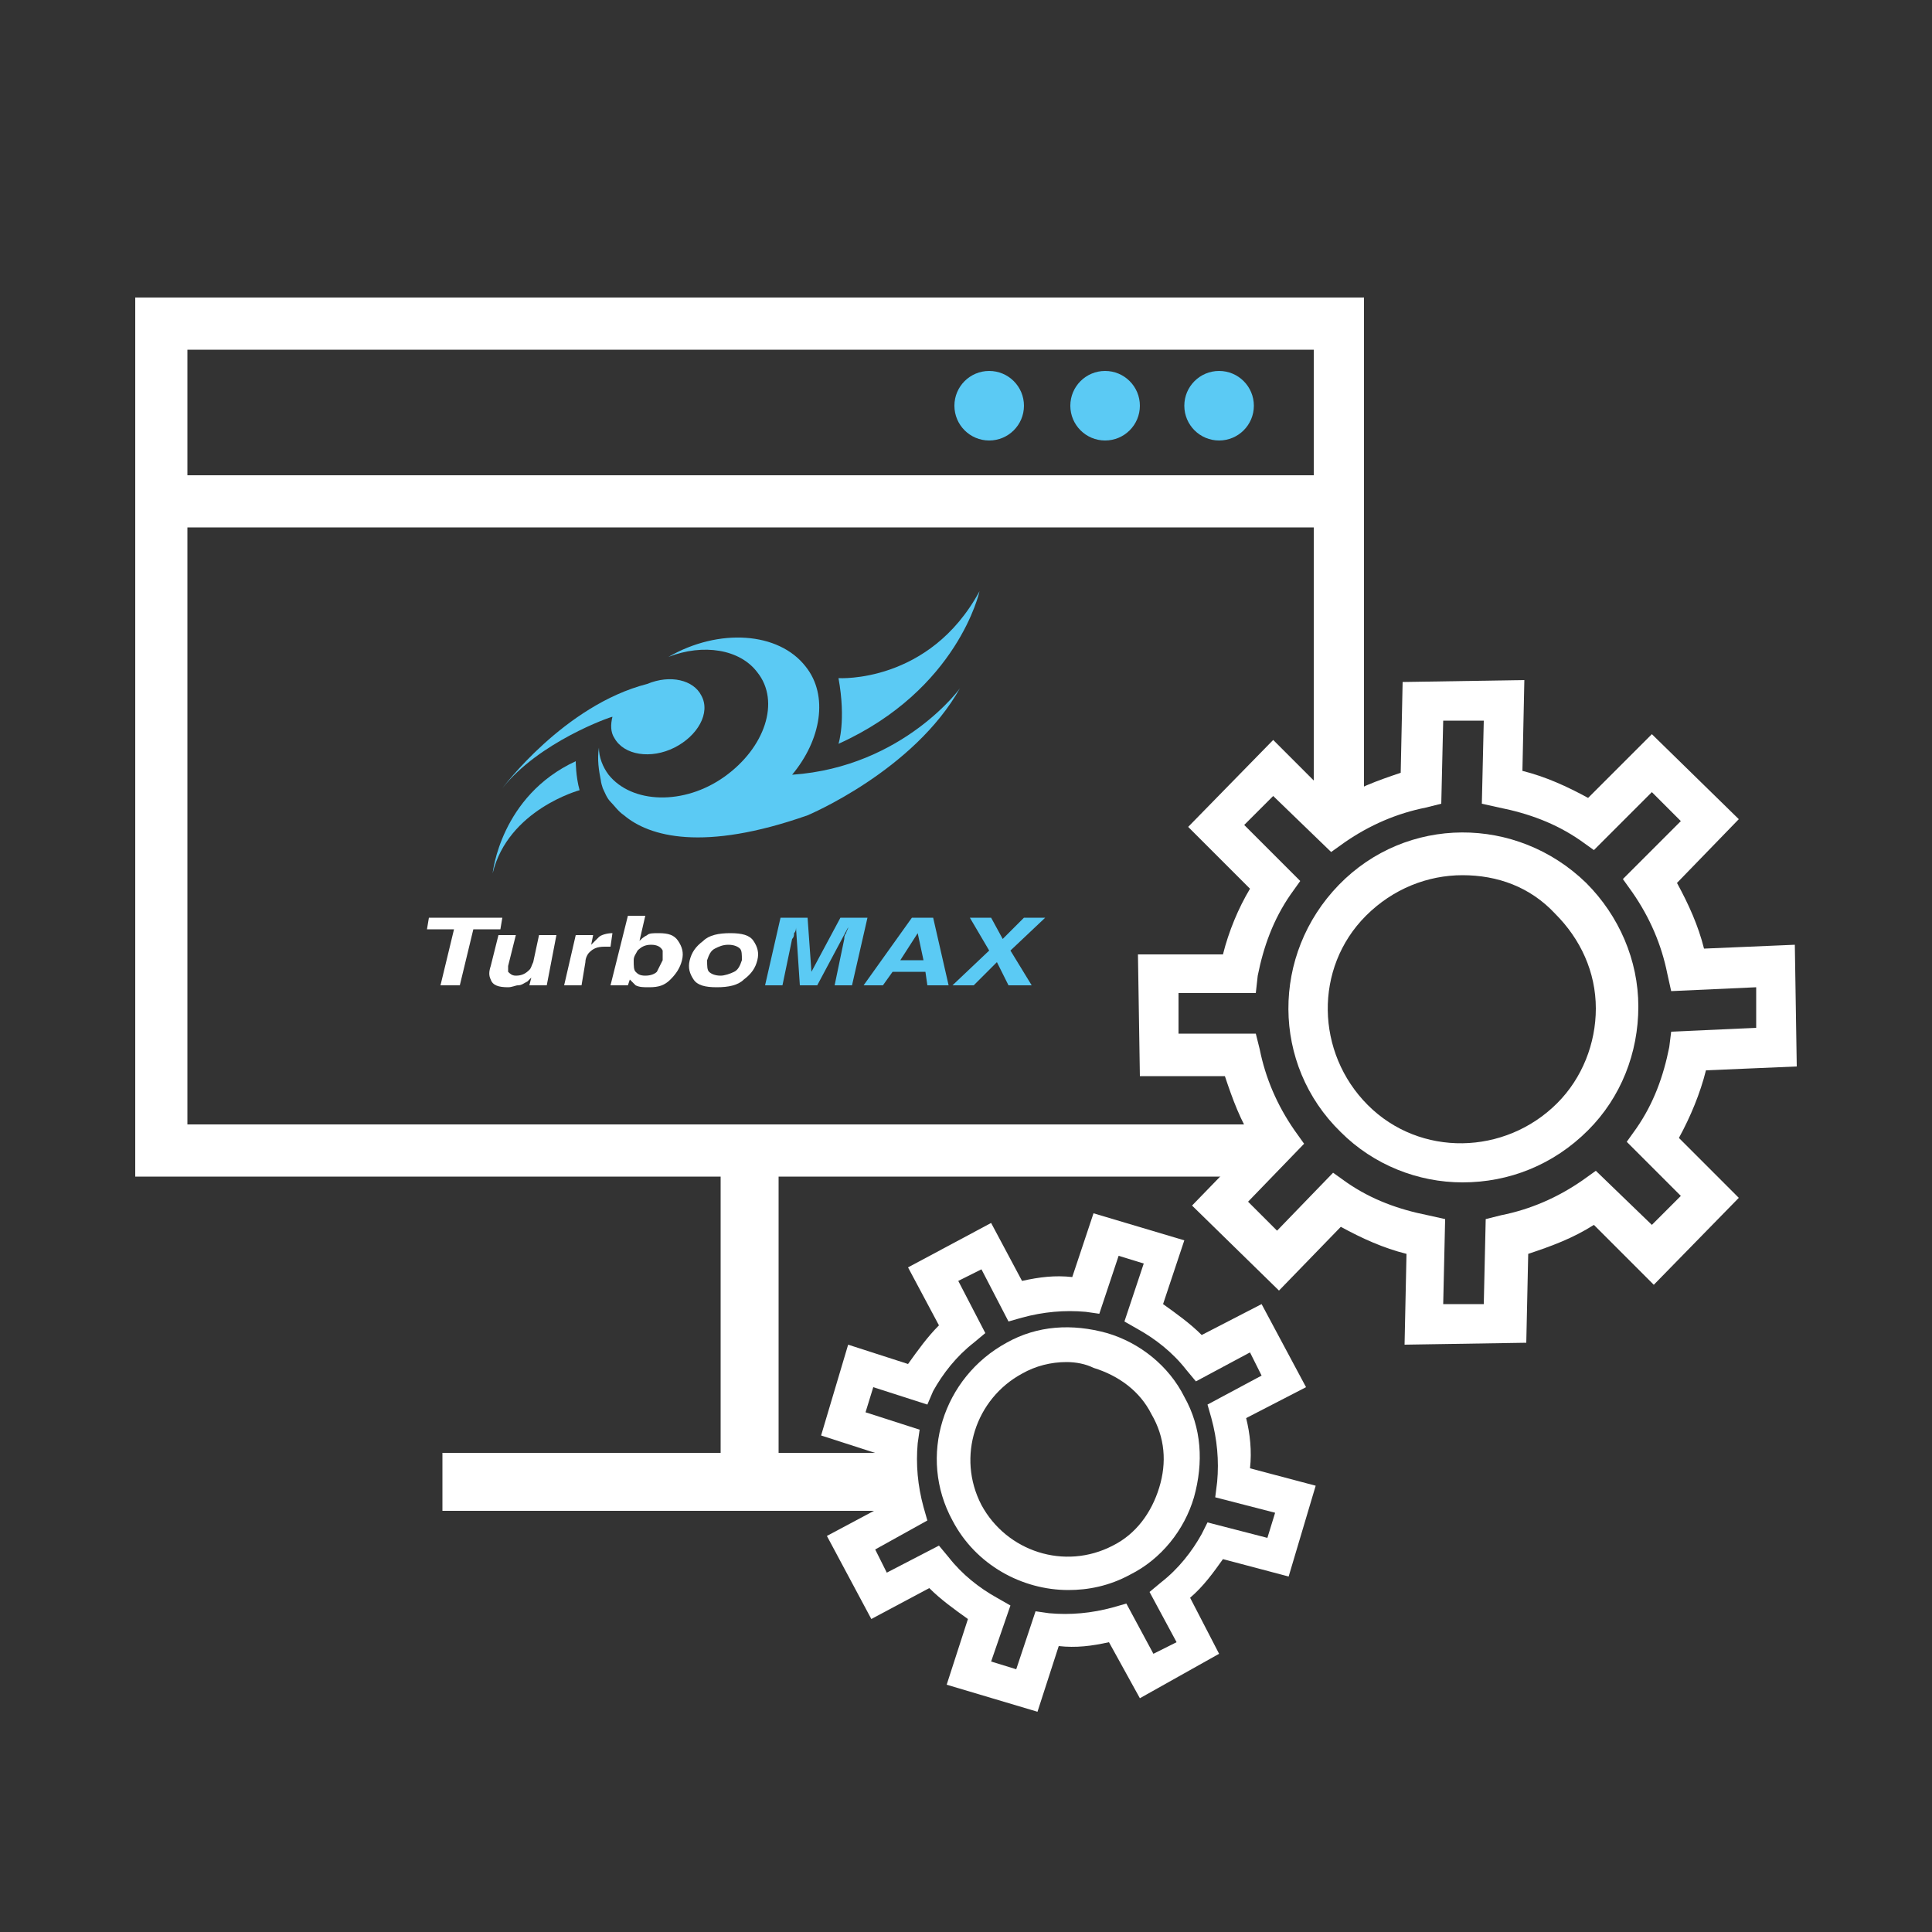
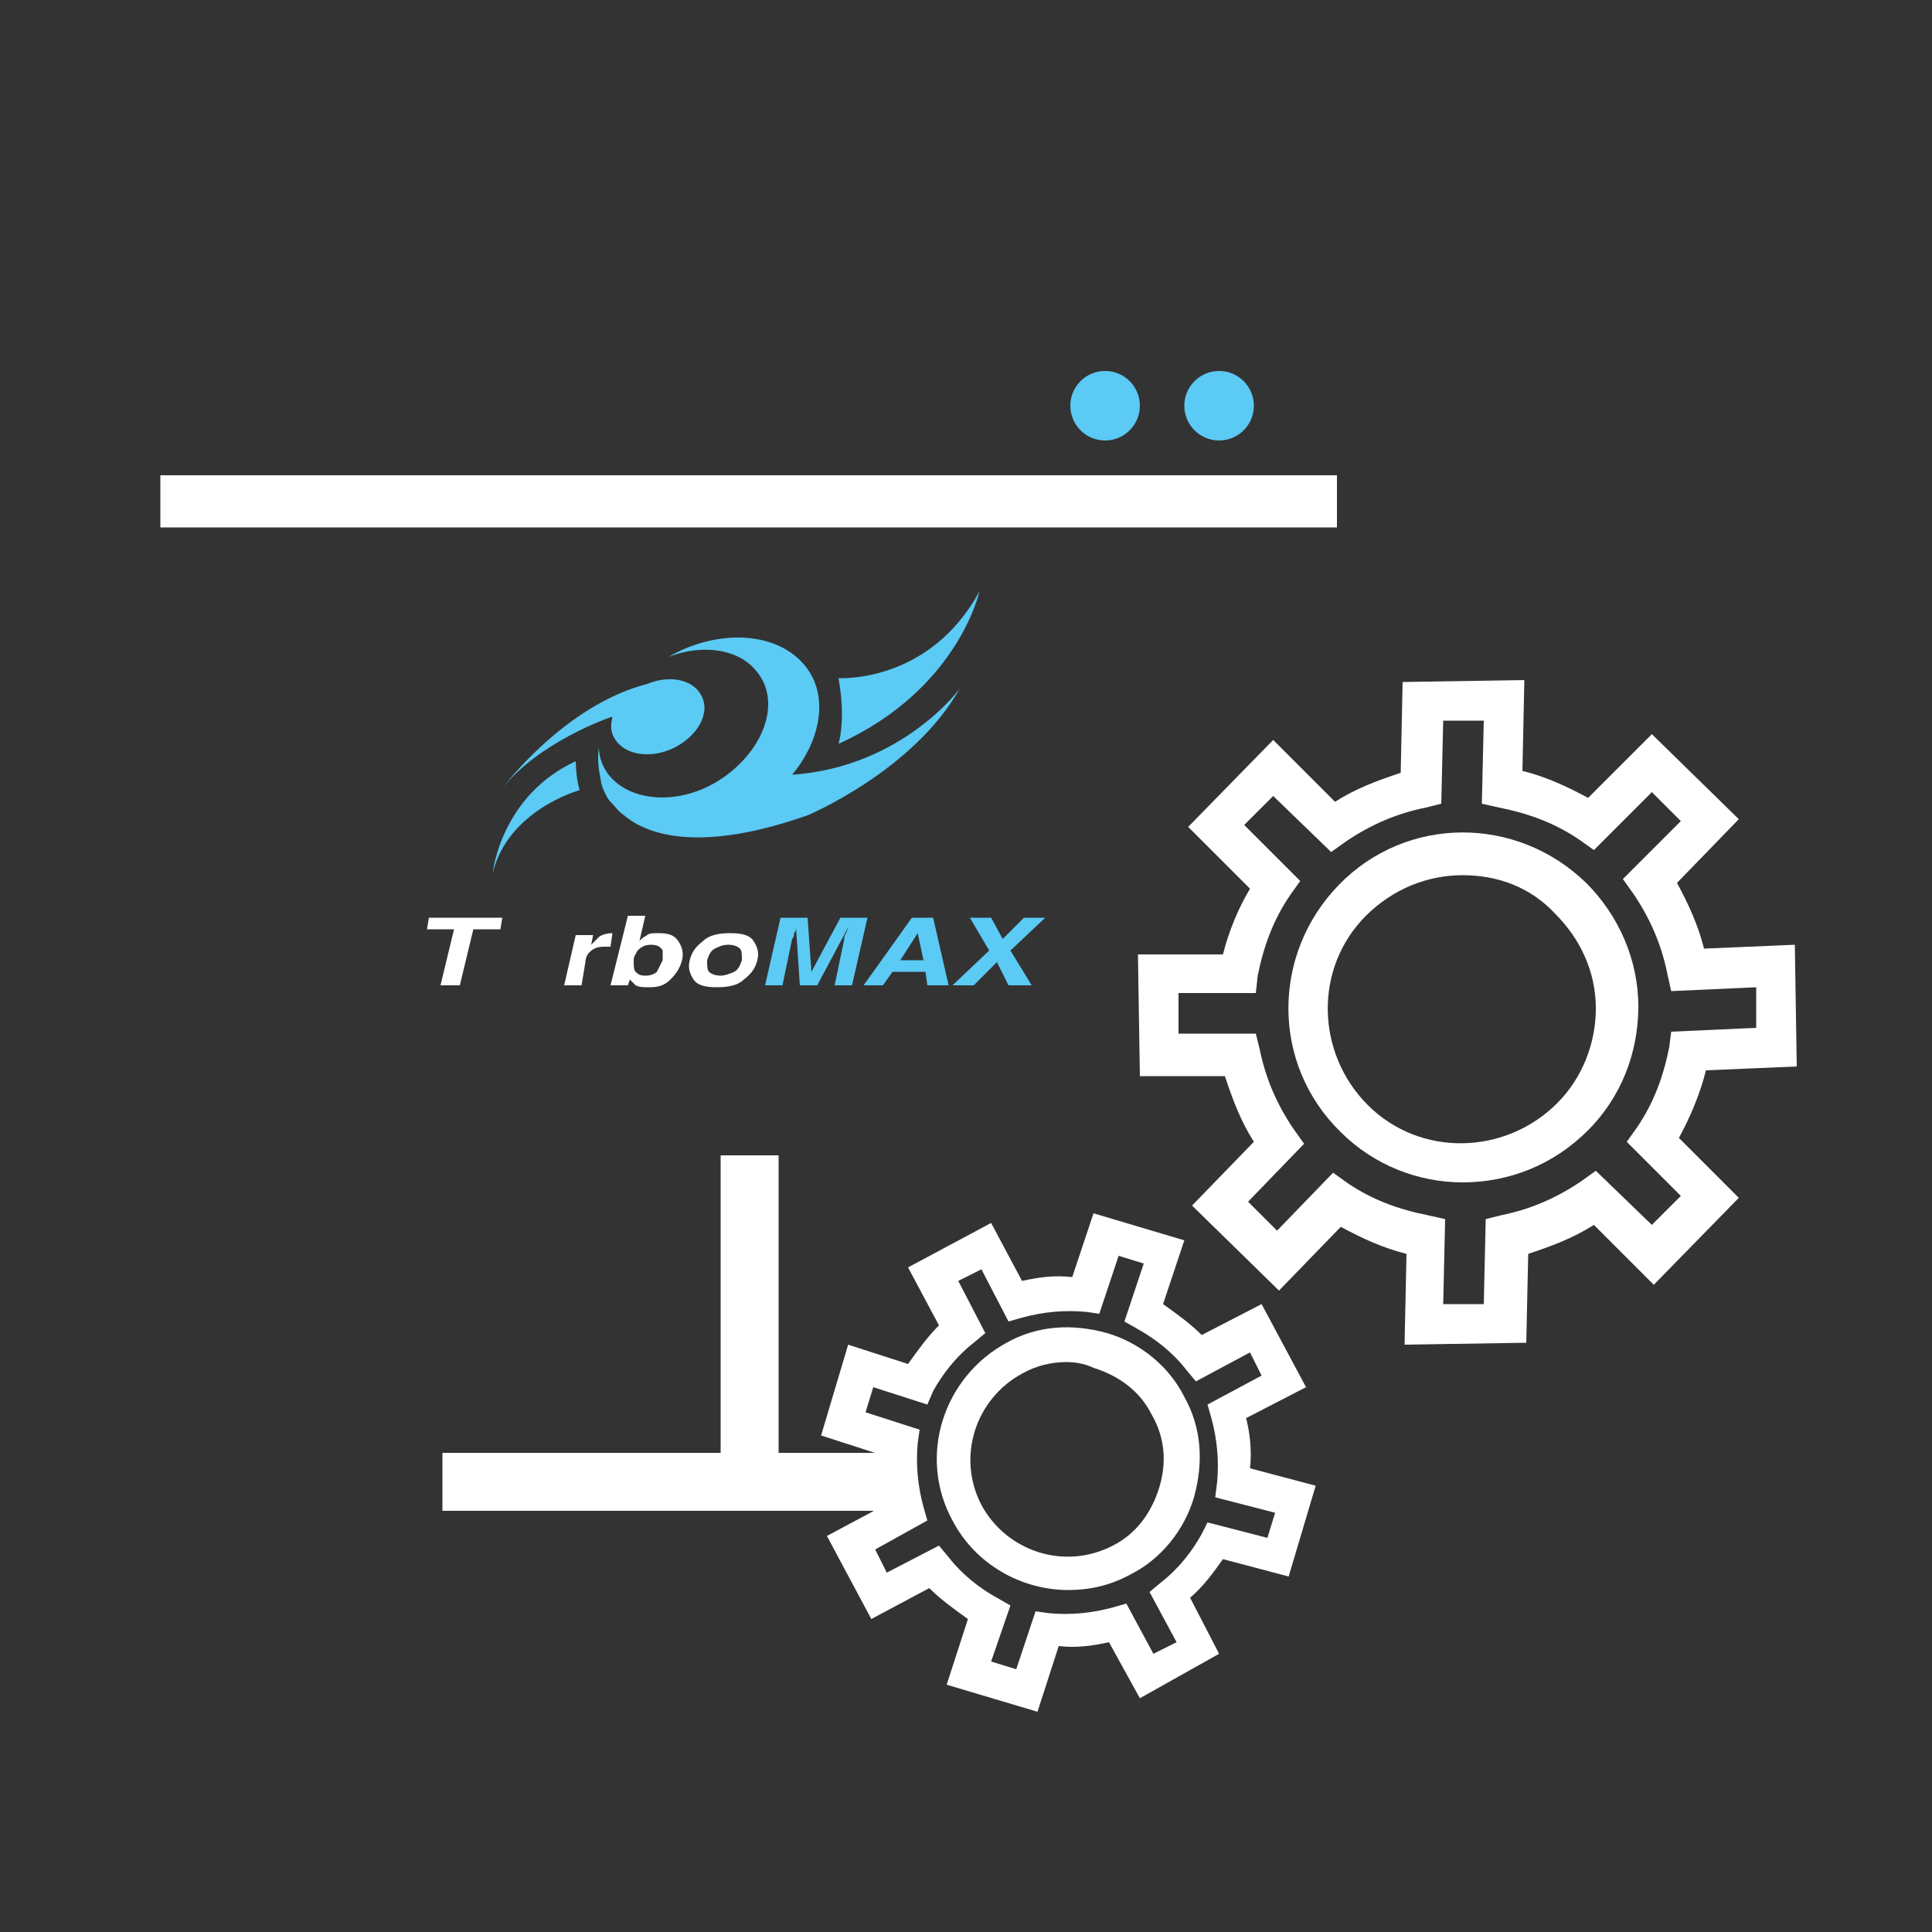
<svg xmlns="http://www.w3.org/2000/svg" xmlns:xlink="http://www.w3.org/1999/xlink" version="1.1" id="Layer_1" x="0px" y="0px" viewBox="0 0 100 100" style="enable-background:new 0 0 100 100;" xml:space="preserve">
  <rect x="0" y="0" width="100" height="100" fill="#333333" stroke="none" />
  <style type="text/css">
	.st0{fill:#FFFFFF;}
	.st1{fill:#5BCAF4;}
</style>
  <g>
    <rect x="37.3" y="59.8" class="st0" width="3" height="16.5" />
    <g>
      <g>
        <g>
-           <circle class="st1" cx="51.2" cy="21" r="1.8" />
          <circle class="st1" cx="57.2" cy="21" r="1.8" />
          <circle class="st1" cx="63.1" cy="21" r="1.8" />
        </g>
        <g>
          <defs>
            <rect id="SVGID_3_" x="8.3" y="24.6" width="60.9" height="2.7" />
          </defs>
          <use xlink:href="#SVGID_3_" style="overflow:visible;fill:#FFFFFF;" />
          <clipPath id="SVGID_1_">
            <use xlink:href="#SVGID_3_" style="overflow:visible;" />
          </clipPath>
        </g>
      </g>
      <g>
        <g>
          <path class="st1" d="M41,40.1c1.5-1.8,1.9-4.1,0.7-5.6c-1.4-1.8-4.5-2-7.1-0.5c1.8-0.7,3.7-0.4,4.6,0.8c1.2,1.5,0.4,3.9-1.7,5.4      c-2.1,1.5-4.8,1.4-6-0.1c-0.3-0.4-0.5-0.9-0.5-1.4c-0.1,0.6,0,1.2,0.1,1.7l0,0c0,0,0,0.1,0.1,0.4c0.1,0.2,0.2,0.5,0.4,0.7      c0.2,0.2,0.4,0.5,0.7,0.7c1.3,1.1,4.1,1.9,9.5,0c0,0,5.5-2.3,7.9-6.6C49.8,35.5,46.8,39.7,41,40.1" />
          <path class="st1" d="M50.7,30.6c-2.6,4.8-7.3,4.5-7.3,4.5c0.4,2.2,0,3.4,0,3.4C49.6,35.7,50.7,30.6,50.7,30.6" />
          <path class="st1" d="M25.5,45.2c0.8-3.3,4.5-4.3,4.5-4.3c-0.2-0.7-0.2-1.5-0.2-1.5C25.9,41.2,25.5,45.2,25.5,45.2" />
          <path class="st1" d="M31.7,37.1c-0.1,0.4-0.1,0.8,0.1,1.1c0.5,0.9,1.9,1.1,3.1,0.5c1.2-0.6,1.9-1.8,1.4-2.7      c-0.4-0.8-1.6-1.1-2.8-0.6c-4.3,1.1-7.5,5.4-7.5,5.4C27.9,38.4,31.6,37.1,31.7,37.1" />
        </g>
        <g>
          <g>
            <polygon class="st0" points="26,47.5 25.9,48.1 24.5,48.1 23.8,51 22.8,51 23.5,48.1 22.1,48.1 22.2,47.5      " />
-             <path class="st0" d="M26.7,48.4l-0.4,1.6c0,0.1,0,0.3,0,0.3c0.1,0.1,0.2,0.2,0.4,0.2c0.3,0,0.5-0.1,0.7-0.3       c0.1-0.1,0.1-0.2,0.2-0.4l0.3-1.4h0.9L28.3,51h-0.9l0.1-0.4c0,0,0,0-0.1,0.1c0,0-0.1,0.1-0.1,0.1C27.1,50.9,27,51,26.8,51       c-0.1,0-0.3,0.1-0.5,0.1c-0.5,0-0.8-0.1-0.9-0.4c-0.1-0.2-0.1-0.4,0-0.7l0.4-1.6H26.7z" />
            <path class="st0" d="M31.7,48.3C31.7,48.3,31.7,48.3,31.7,48.3L31.6,49c-0.1,0-0.1,0-0.2,0c0,0-0.1,0-0.1,0       c-0.4,0-0.6,0.1-0.8,0.3c-0.1,0.1-0.2,0.3-0.2,0.5L30.1,51h-0.9l0.6-2.6h0.9l-0.1,0.5c0.2-0.2,0.3-0.3,0.4-0.4       C31.1,48.4,31.4,48.3,31.7,48.3C31.7,48.3,31.7,48.3,31.7,48.3" />
            <path class="st0" d="M33.4,50.5c-0.3,0-0.4-0.1-0.5-0.2c-0.1-0.1-0.1-0.3-0.1-0.6c0-0.2,0.1-0.3,0.2-0.5       c0.2-0.2,0.4-0.3,0.7-0.3c0.3,0,0.5,0.1,0.6,0.3c0,0.1,0,0.3,0,0.5c-0.1,0.2-0.2,0.4-0.3,0.6C33.9,50.4,33.7,50.5,33.4,50.5        M34.1,48.3c-0.3,0-0.5,0-0.6,0.1c-0.2,0.1-0.3,0.2-0.4,0.3l0.3-1.3h-0.9L31.6,51h0.9l0.1-0.3c0.1,0.1,0.2,0.2,0.3,0.3       c0.2,0.1,0.4,0.1,0.7,0.1c0.5,0,0.8-0.1,1.1-0.4c0.3-0.3,0.5-0.6,0.6-1c0.1-0.4,0-0.7-0.2-1C34.9,48.4,34.6,48.3,34.1,48.3" />
            <path class="st0" d="M37.3,50.5c-0.3,0-0.5-0.1-0.6-0.2c-0.1-0.1-0.1-0.3-0.1-0.6c0.1-0.3,0.2-0.5,0.4-0.6       c0.2-0.1,0.4-0.2,0.7-0.2c0.3,0,0.5,0.1,0.6,0.2c0.1,0.1,0.1,0.3,0.1,0.6c-0.1,0.3-0.2,0.5-0.4,0.6       C37.8,50.4,37.5,50.5,37.3,50.5 M39.2,49.7c0.1-0.4,0-0.7-0.2-1c-0.2-0.3-0.6-0.4-1.2-0.4c-0.6,0-1.1,0.1-1.4,0.4       c-0.4,0.3-0.6,0.6-0.7,1c-0.1,0.4,0,0.7,0.2,1c0.2,0.3,0.6,0.4,1.2,0.4c0.6,0,1.1-0.1,1.4-0.4C38.9,50.4,39.1,50.1,39.2,49.7" />
          </g>
          <g>
            <g>
              <path class="st1" d="M43.5,47.5h1.4L44.1,51h-0.9l0.5-2.4c0-0.1,0-0.2,0.1-0.3c0-0.1,0.1-0.2,0.1-0.3l-1.6,3h-0.9l-0.2-3        c0,0.1,0,0.2-0.1,0.3c0,0.1,0,0.2-0.1,0.3L40.5,51h-0.9l0.8-3.5h1.4l0.2,2.8L43.5,47.5z" />
              <path class="st1" d="M47.5,48.3l0.3,1.4h-1.2L47.5,48.3z M44.7,51h1l0.5-0.7h1.7L48,51h1.1l-0.8-3.5h-1.1L44.7,51z" />
              <polygon class="st1" points="50.4,51 49.3,51 51.2,49.2 50.2,47.5 51.3,47.5 51.9,48.6 53,47.5 54.1,47.5 52.3,49.2 53.4,51         52.2,51 51.6,49.8       " />
            </g>
          </g>
        </g>
      </g>
    </g>
    <g>
      <g>
        <g>
          <path class="st0" d="M46.6,75.2H22.9v3h24C46.6,77.2,46.5,76.2,46.6,75.2z" />
          <path class="st0" d="M53.7,88.6l-4.7-1.4l1.1-3.4c-0.7-0.5-1.4-1-2-1.6l-3,1.6l-2.3-4.3l3-1.6c-0.2-0.8-0.3-1.7-0.2-2.6l-3.1-1      l1.4-4.7l3.1,1c0.5-0.7,1-1.4,1.6-2l-1.6-3l4.3-2.3l1.6,3c0.9-0.2,1.7-0.3,2.6-0.2l1.1-3.3l4.7,1.4l-1.1,3.3      c0.7,0.5,1.4,1,2,1.6l3.1-1.6l2.3,4.3l-3.1,1.6c0.2,0.8,0.3,1.7,0.2,2.6l3.4,0.9l-1.4,4.7l-3.4-0.9c-0.5,0.7-1,1.4-1.7,2      l1.5,2.9L59,87.9L57.4,85c-0.9,0.2-1.7,0.3-2.6,0.2L53.7,88.6z M51.3,86l1.3,0.4l1-3l0.7,0.1c1.1,0.1,2.2,0,3.3-0.3l0.7-0.2      l1.4,2.6l1.2-0.6l-1.4-2.6l0.6-0.5c0.9-0.7,1.6-1.6,2.1-2.5l0.3-0.6l3.1,0.8l0.4-1.3l-3.1-0.8l0.1-0.8c0.1-1.1,0-2.2-0.3-3.3      l-0.2-0.7l2.8-1.5l-0.6-1.2l-2.8,1.5l-0.5-0.6c-0.7-0.9-1.6-1.6-2.5-2.1l-0.7-0.4l1-3L57.9,65l-1,3l-0.7-0.1      c-1.1-0.1-2.2,0-3.3,0.3l-0.7,0.2l-1.4-2.7l-1.2,0.6L51,69l-0.6,0.5c-0.9,0.7-1.6,1.6-2.1,2.5L48,72.7l-2.8-0.9l-0.4,1.3      l2.8,0.9l-0.1,0.7c-0.1,1.1,0,2.2,0.3,3.3l0.2,0.7l-2.7,1.5l0.6,1.2l2.7-1.4l0.5,0.6c0.7,0.9,1.6,1.6,2.5,2.1l0.7,0.4L51.3,86z" />
        </g>
        <g>
          <path class="st0" d="M55.3,82.3c-2.4,0-4.8-1.3-6-3.6c-1.8-3.3-0.5-7.4,2.8-9.2c1.6-0.9,3.4-1,5.2-0.5c1.7,0.5,3.2,1.7,4,3.3      c0.9,1.6,1,3.4,0.5,5.2c-0.5,1.7-1.7,3.2-3.3,4C57.4,82.1,56.3,82.3,55.3,82.3z M55.2,70.5c-0.8,0-1.6,0.2-2.3,0.6      c-2.4,1.3-3.4,4.3-2.1,6.8c1.3,2.4,4.3,3.4,6.8,2.1c1.2-0.6,2-1.7,2.4-3c0.4-1.3,0.3-2.6-0.4-3.8v0c-0.6-1.2-1.7-2-3-2.4      C56.2,70.6,55.7,70.5,55.2,70.5z" />
        </g>
      </g>
      <g>
        <g>
-           <path class="st0" d="M66.1,59.1c-0.2-0.3-0.4-0.6-0.6-0.9H9.7V18.1h58.3v23.6l1,1c0.5-0.4,1.1-0.7,1.6-1V15.4H7v45.5h57.4      L66.1,59.1z" />
          <path class="st0" d="M72.7,69.6l0.1-4.7c-1.2-0.3-2.3-0.8-3.4-1.4l-3.2,3.3l-4.5-4.4l3.2-3.3c-0.7-1.1-1.1-2.2-1.5-3.4l-4.4,0      l-0.1-6.3l4.4,0c0.3-1.2,0.8-2.4,1.4-3.4l-3.2-3.2l4.4-4.5l3.2,3.2c1.1-0.7,2.2-1.1,3.4-1.5l0.1-4.7l6.3-0.1l-0.1,4.7      c1.2,0.3,2.3,0.8,3.4,1.4l3.3-3.3l4.5,4.4l-3.2,3.3c0.6,1.1,1.1,2.2,1.4,3.4l4.7-0.2l0.1,6.3l-4.7,0.2c-0.3,1.2-0.8,2.4-1.4,3.5      l3.1,3.1l-4.4,4.5l-3.1-3.1c-1.1,0.7-2.2,1.1-3.4,1.5L79,69.5L72.7,69.6z M69,60.7l0.7,0.5c1.3,0.9,2.7,1.4,4.2,1.7l0.9,0.2      l-0.1,4.4l2.1,0l0.1-4.4l0.8-0.2c1.5-0.3,2.9-0.9,4.2-1.8l0.7-0.5l2.9,2.8l1.5-1.5l-2.8-2.8l0.5-0.7c0.9-1.3,1.4-2.7,1.7-4.2      l0.1-0.8l4.4-0.2l0-2.1l-4.4,0.2l-0.2-0.9c-0.3-1.5-0.9-2.9-1.8-4.2l-0.5-0.7l3-3l-1.5-1.5l-3,3l-0.7-0.5      c-1.3-0.9-2.7-1.4-4.2-1.7l-0.9-0.2l0.1-4.3l-2.1,0l-0.1,4.3l-0.8,0.2c-1.5,0.3-2.9,0.9-4.2,1.8l-0.7,0.5l-3-2.9l-1.5,1.5      l2.9,2.9l-0.5,0.7c-0.9,1.3-1.4,2.7-1.7,4.2L65,51.4l-4,0l0,2.1l4,0l0.2,0.8c0.3,1.5,0.9,2.9,1.8,4.2l0.5,0.7l-2.9,3l1.5,1.5      L69,60.7z" />
        </g>
        <g>
          <path class="st0" d="M75.7,61.2c-2.3,0-4.6-0.9-6.3-2.6c-3.6-3.5-3.6-9.2-0.1-12.8c3.5-3.6,9.2-3.6,12.8-0.1v0      c1.7,1.7,2.7,4,2.7,6.4c0,2.4-0.9,4.7-2.6,6.4C80.4,60.3,78.1,61.2,75.7,61.2z M75.7,45.3c-1.8,0-3.6,0.7-5,2.1      c-2.7,2.7-2.6,7.1,0.1,9.8c2.7,2.7,7.1,2.6,9.8-0.1c1.3-1.3,2-3.1,2-4.9c0-1.9-0.8-3.6-2.1-4.9C79.2,45.9,77.5,45.3,75.7,45.3z" />
        </g>
      </g>
    </g>
  </g>
</svg>